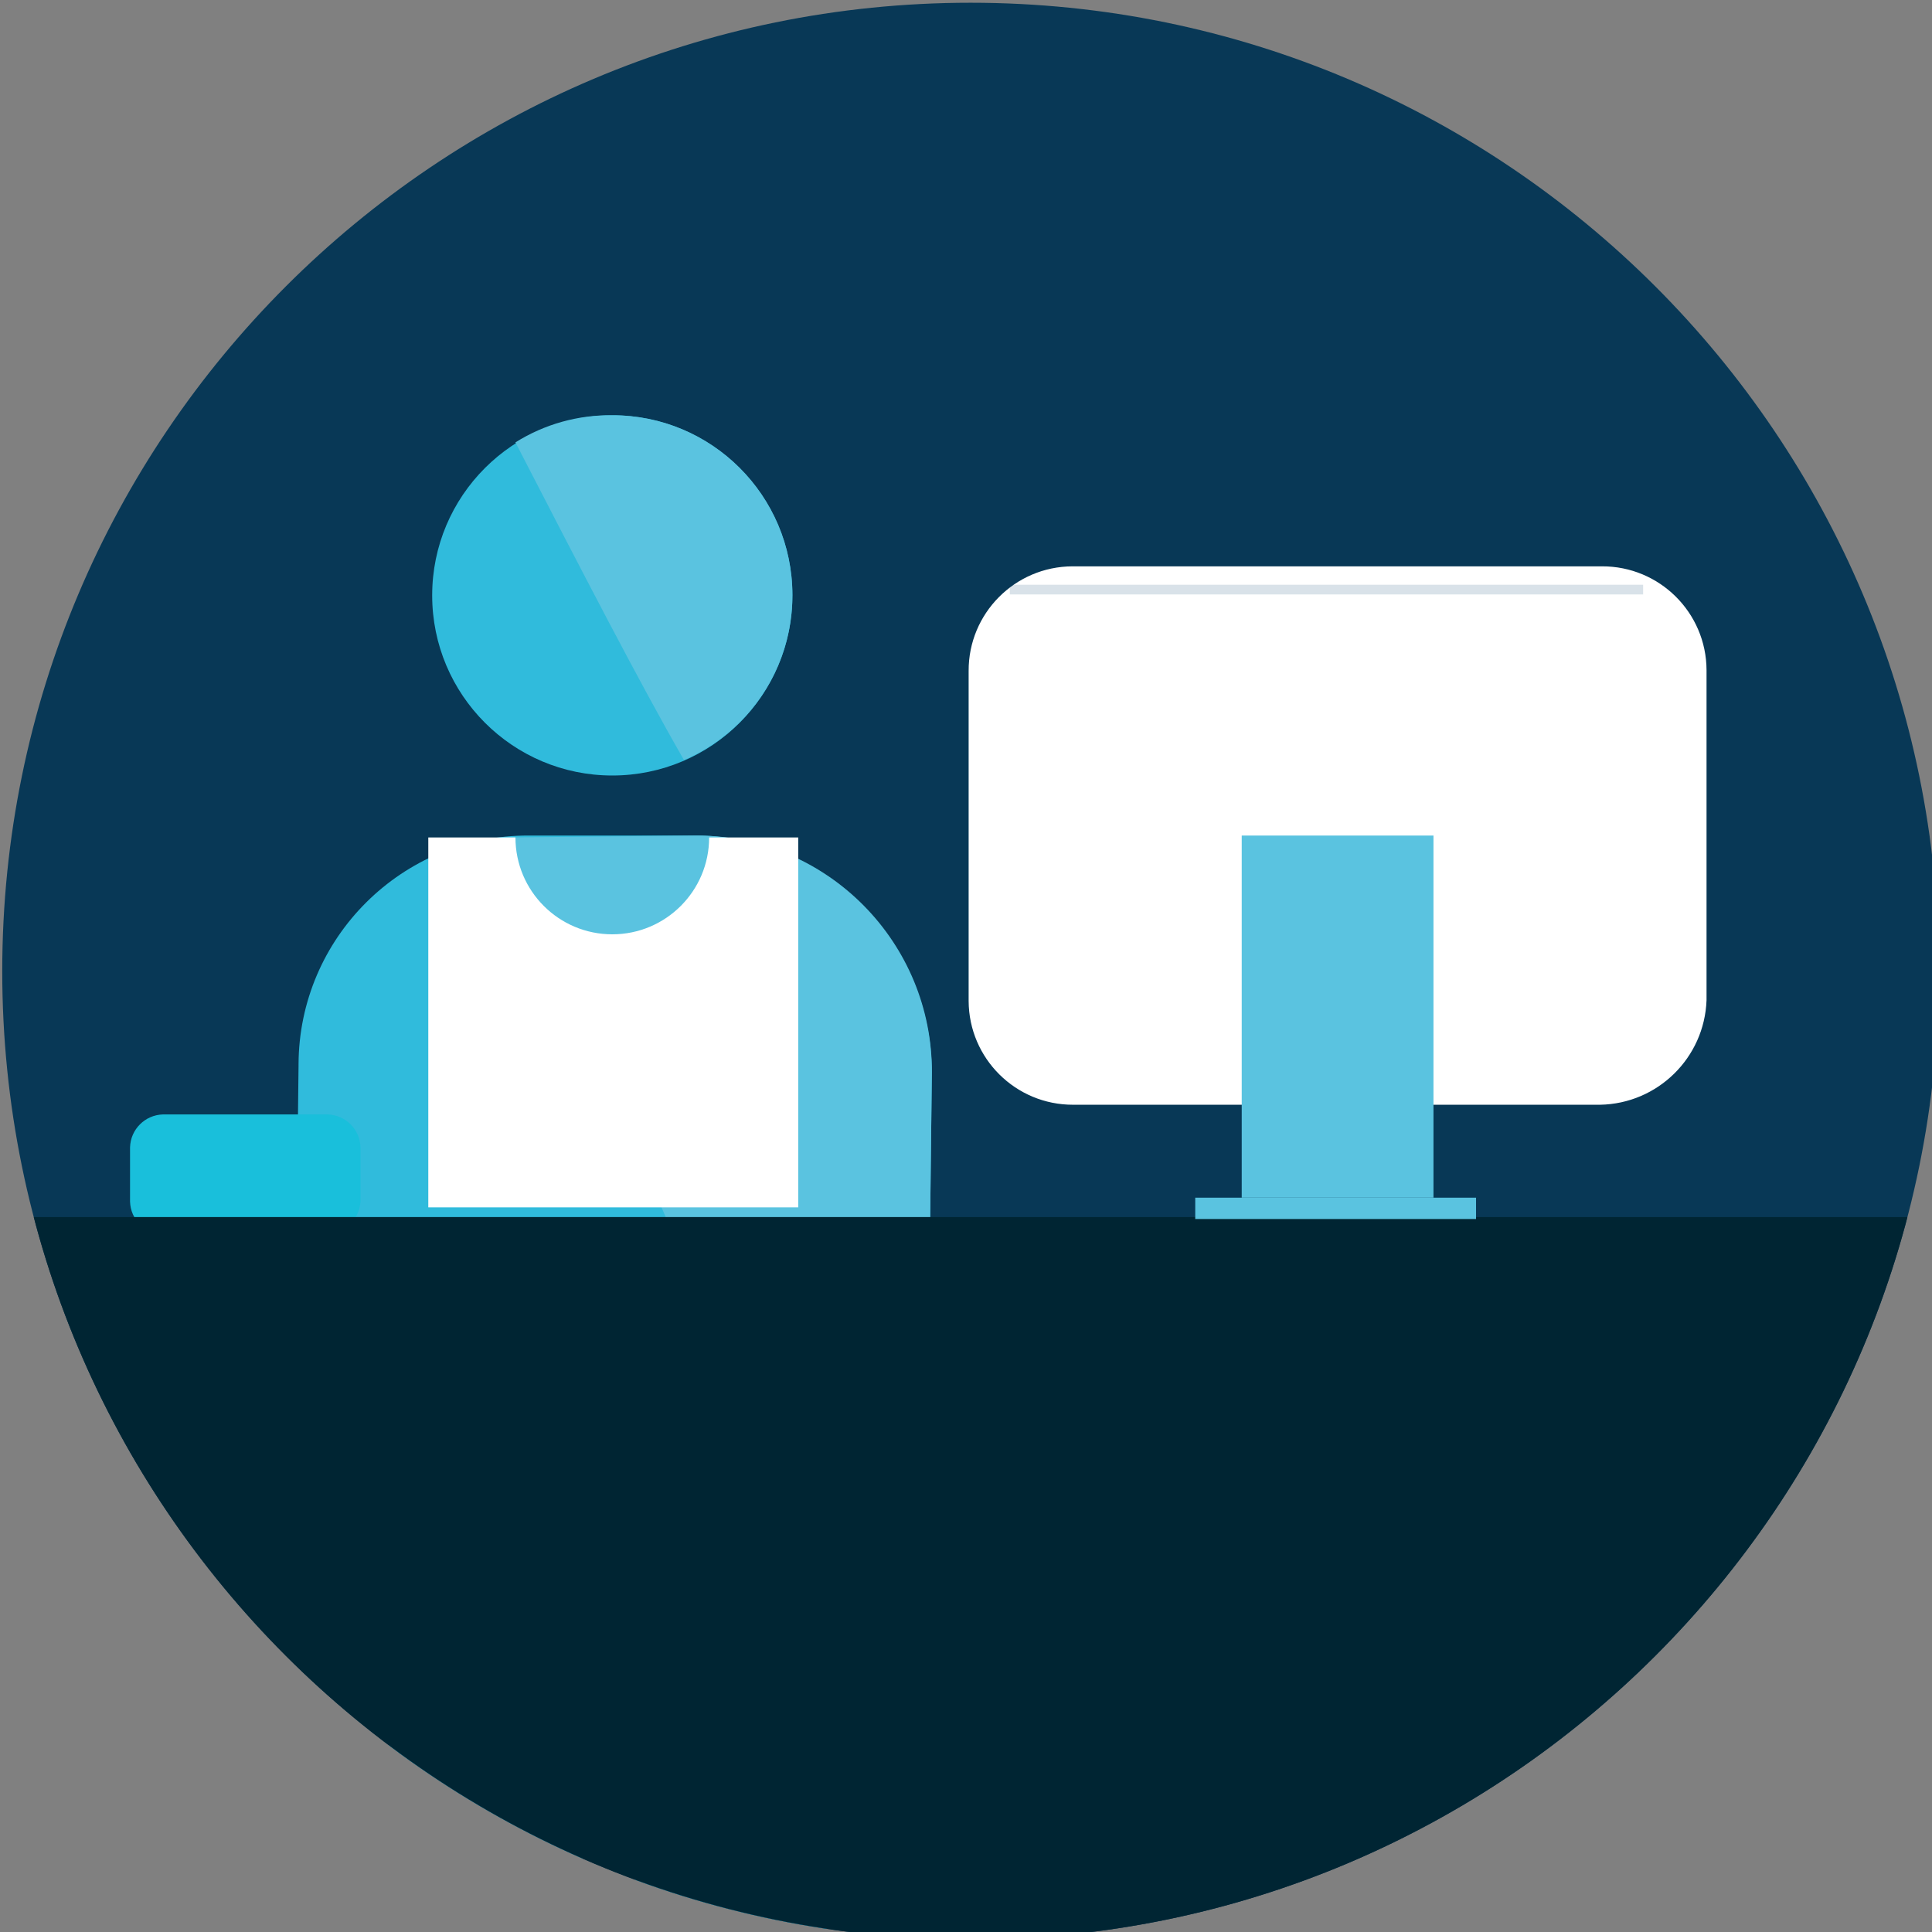
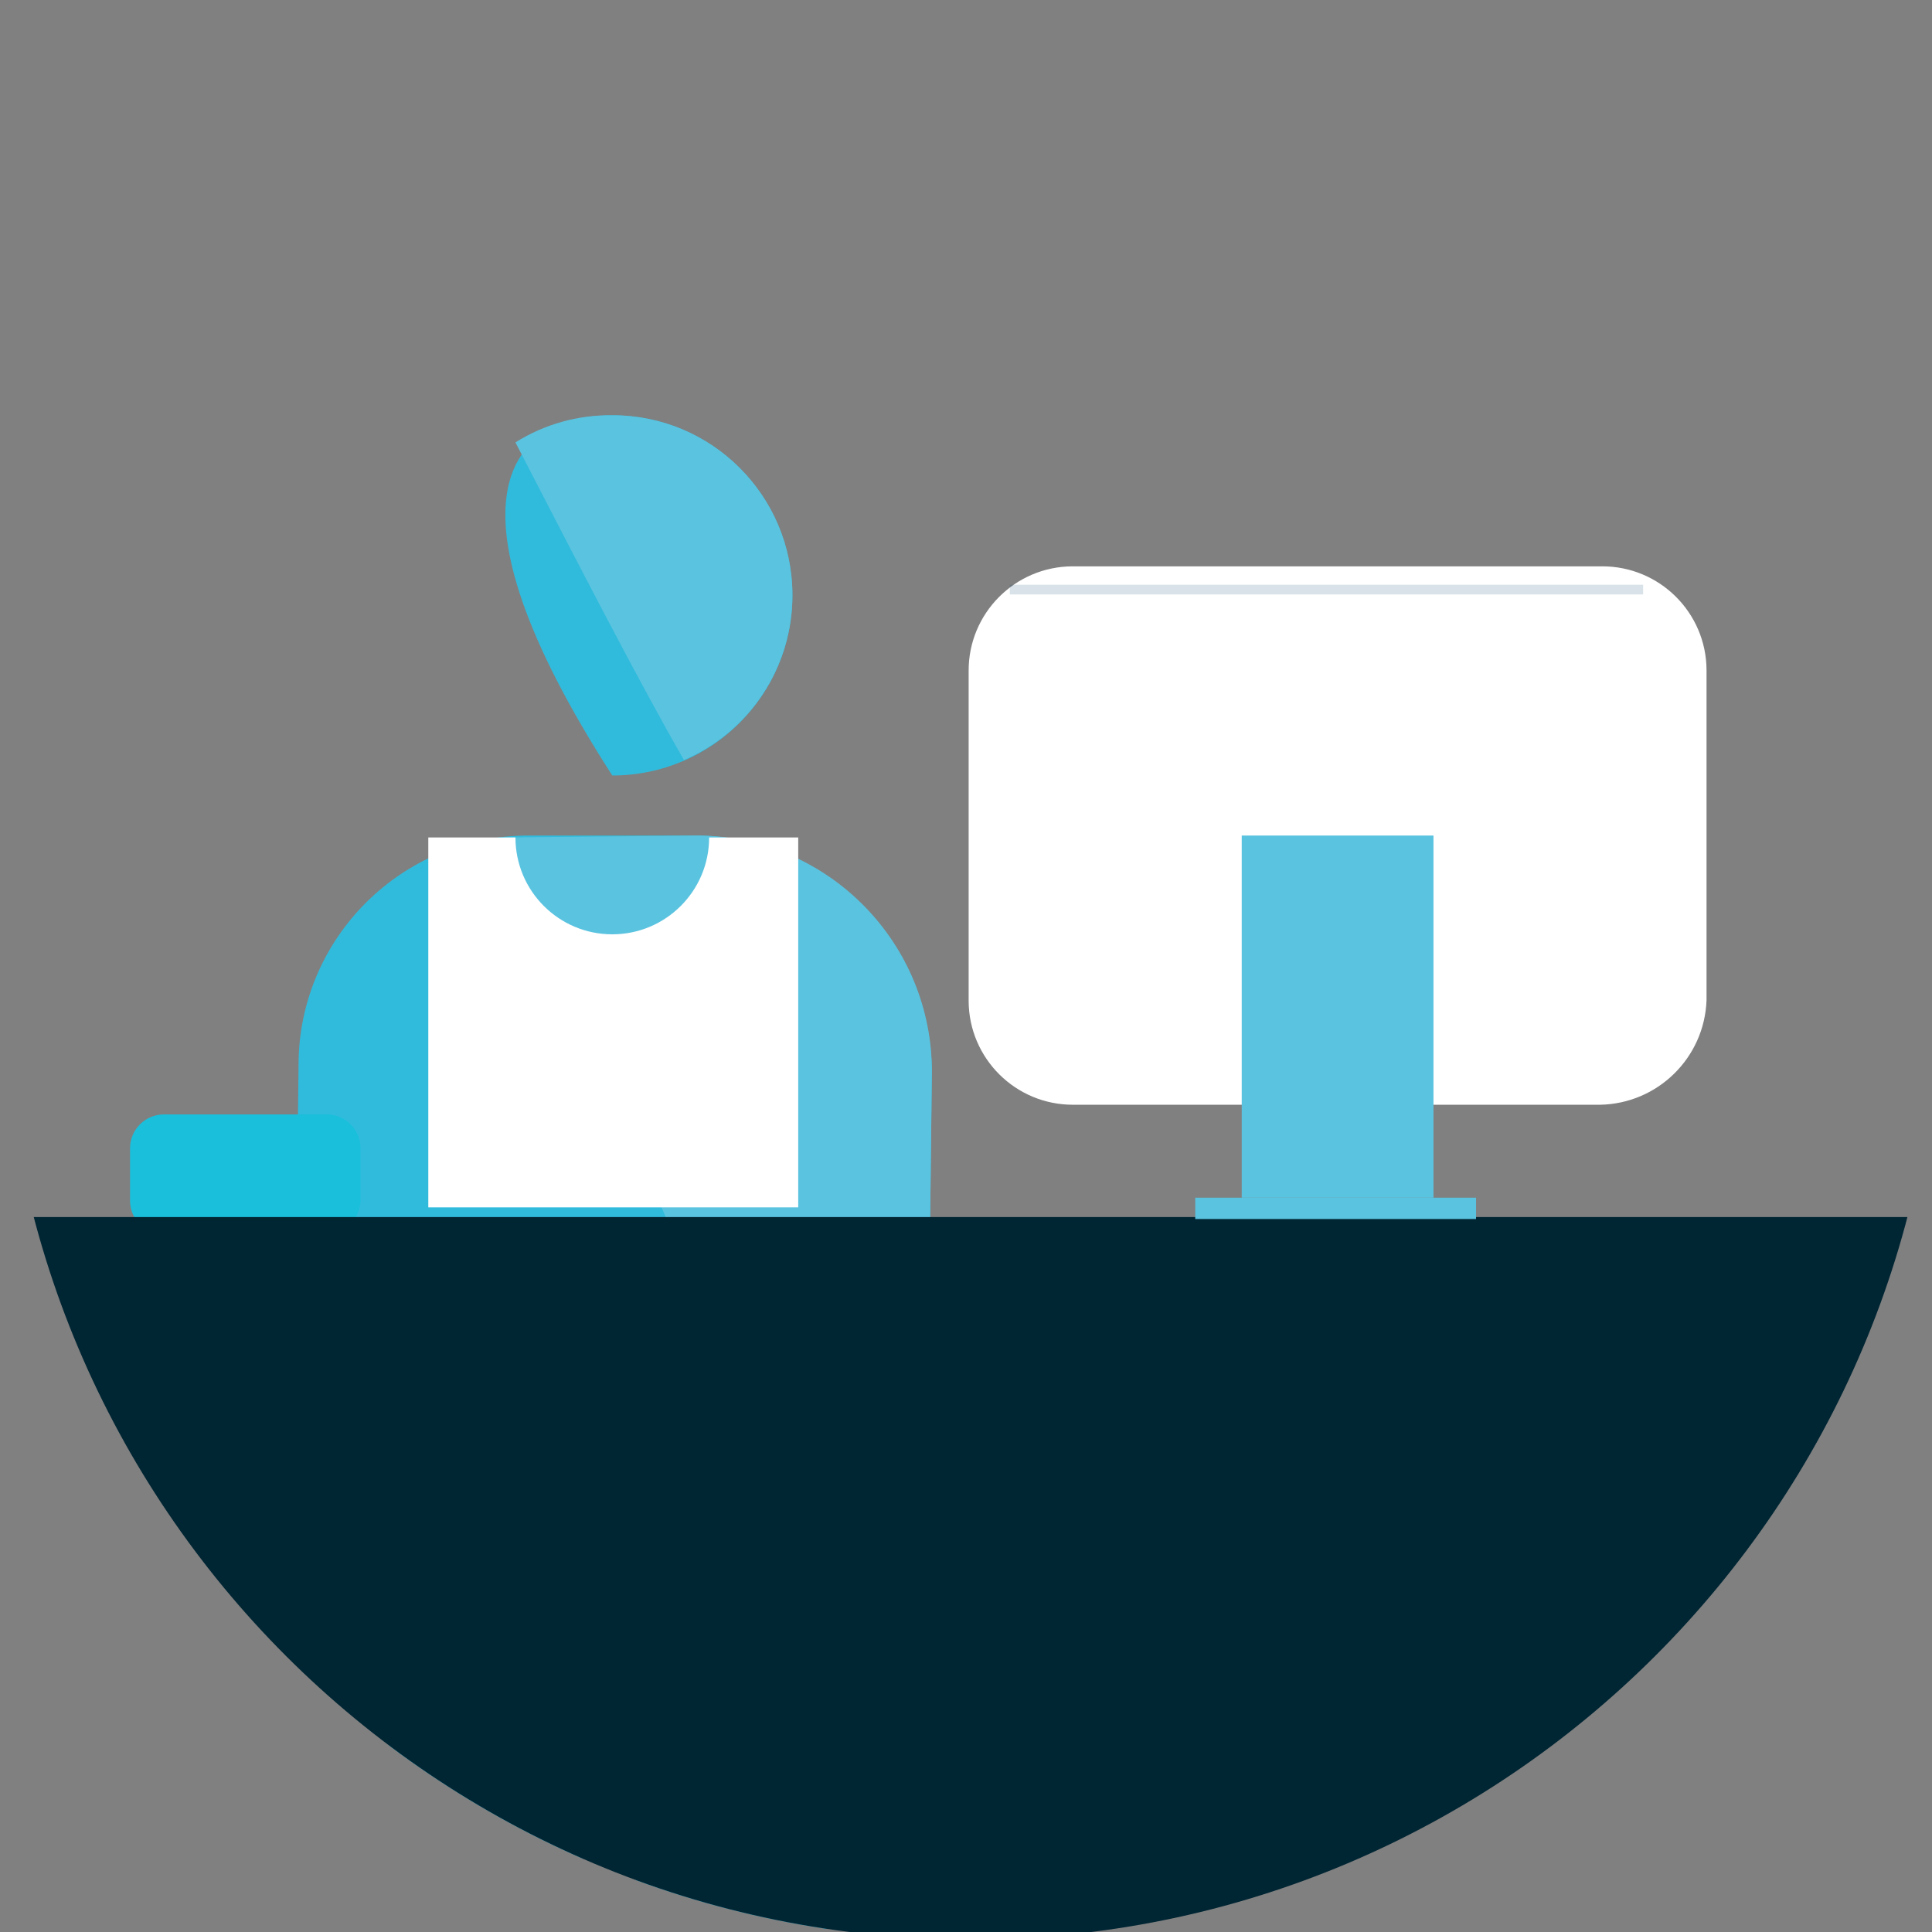
<svg xmlns="http://www.w3.org/2000/svg" xmlns:xlink="http://www.w3.org/1999/xlink" version="1.1" id="Layer_1" x="0px" y="0px" width="1080px" height="1080px" viewBox="0 0 1080 1080" enable-background="new 0 0 1080 1080" xml:space="preserve">
  <rect x="0" y="0" width="1080" height="1080" fill="#808080" stroke="none" />
  <g>
    <g>
      <defs>
        <path id="SVGID_3_" d="M1.255,542.863c0,298.941,242.346,541.309,541.299,541.309c298.973,0,541.33-242.367,541.33-541.309     c0-298.963-242.357-541.33-541.33-541.33C243.601,1.533,1.255,243.9,1.255,542.863" />
      </defs>
      <clipPath id="SVGID_2_">
        <use xlink:href="#SVGID_3_" overflow="visible" />
      </clipPath>
-       <rect x="-182.794" y="-187.929" clip-path="url(#SVGID_2_)" fill="#083856" width="1450.726" height="1450.738" />
      <path clip-path="url(#SVGID_2_)" fill="#30BBDC" d="M390.994,467.068h-95.271c-70.922-0.233-128.604,57.071-128.838,127.972v0.866    l-2.157,188.384c-0.147,42.291,20.49,81.948,55.211,106.096c0,4.336-2.168,6.492-2.168,10.827l-2.168,403.822    c-0.602,29.889,23.134,54.598,53.033,55.211c0,0,0,0,0.021,0.011c29.889,0.602,54.606-23.144,55.211-53.033v-0.021l2.166-276.074    h29.233l-2.167,274.985c-0.603,29.898,23.154,54.618,53.042,55.22c29.9,0.583,54.618-23.153,55.222-53.053l2.167-403.822v-10.827    c34.901-23.978,55.592-63.752,55.21-106.096l2.168-188.384C520.456,527.237,462.898,468.696,390.994,467.068" />
      <path clip-path="url(#SVGID_2_)" fill="#5AC3E0" d="M281.642,468.157l108.263-1.089c72.835,0.465,131.482,59.904,131.018,132.729    c-0.012,0.147-0.012,0.297-0.012,0.445l-2.168,186.204c1.122,43.115-19.664,83.862-55.21,108.265L281.642,468.157z" />
-       <path clip-path="url(#SVGID_2_)" fill="#30BBDC" d="M342.275,232.144c55.602,0,100.684,45.071,100.684,100.684    c0,55.602-45.082,100.683-100.684,100.683s-100.684-45.082-100.684-100.683C241.592,277.215,286.674,232.144,342.275,232.144" />
+       <path clip-path="url(#SVGID_2_)" fill="#30BBDC" d="M342.275,232.144c55.602,0,100.684,45.071,100.684,100.684    c0,55.602-45.082,100.683-100.684,100.683C241.592,277.215,286.674,232.144,342.275,232.144" />
      <path clip-path="url(#SVGID_2_)" fill="#5AC3E0" d="M442.959,332.827c0.031,40.039-23.82,76.25-60.624,92.024    c-24.909-43.305-58.466-108.264-94.202-177.557c16.218-10.171,35.016-15.436,54.131-15.151    c55.486-0.127,100.568,44.765,100.695,100.25V332.827z" />
      <path clip-path="url(#SVGID_2_)" fill="#FFFFFF" d="M396.407,468.157c0,29.899-24.243,54.132-54.132,54.132    c-29.91,0-54.133-24.232-54.133-54.132h-48.719v206.78h206.791v-206.78H396.407z" />
      <path clip-path="url(#SVGID_2_)" fill="#19BFDB" d="M183.126,690.099H91.102c-10.045-0.285-18.122-8.362-18.408-18.407v-30.313    c0.286-10.054,8.363-18.121,18.408-18.406h92.024c10.043,0.285,18.121,8.353,18.396,18.406v30.313    C200.845,681.566,193,689.432,183.126,690.099" />
      <rect x="1.255" y="680.339" clip-path="url(#SVGID_2_)" fill="#002533" width="1245.024" height="685.319" />
      <path clip-path="url(#SVGID_2_)" fill="#FFFFFF" d="M894.422,617.559h-294.48c-32.163,0.116-58.34-25.86-58.467-58.021v-0.444    V375.044c-0.116-32.162,25.871-58.34,58.033-58.457h0.434h295.558c32.173-0.116,58.351,25.861,58.467,58.023v0.434v184.049    C952.814,591.317,926.657,617.01,894.422,617.559" />
      <rect x="694.133" y="467.068" clip-path="url(#SVGID_2_)" fill="#5AC3E0" width="107.187" height="202.445" />
      <rect x="668.146" y="669.514" clip-path="url(#SVGID_2_)" fill="#5AC3E0" width="156.982" height="11.925" />
    </g>
    <g>
      <defs>
        <path id="SVGID_5_" d="M-3.884,529.32c0,298.953,242.346,541.32,541.309,541.32c298.974,0,541.33-242.367,541.33-541.32     S836.398-12,537.425-12C238.462-12-3.884,230.367-3.884,529.32" />
      </defs>
      <clipPath id="SVGID_4_">
        <use xlink:href="#SVGID_5_" overflow="visible" />
      </clipPath>
      <g opacity="0.15" clip-path="url(#SVGID_4_)" enable-background="new    ">
        <g>
          <defs>
            <rect id="SVGID_7_" x="564.501" y="326.875" width="354.026" height="5.413" />
          </defs>
          <clipPath id="SVGID_6_">
            <use xlink:href="#SVGID_7_" overflow="visible" />
          </clipPath>
          <polyline clip-path="url(#SVGID_6_)" fill="#003E6A" points="564.501,332.288 564.501,326.875 918.527,326.875 918.527,332.288           " />
        </g>
      </g>
    </g>
  </g>
</svg>